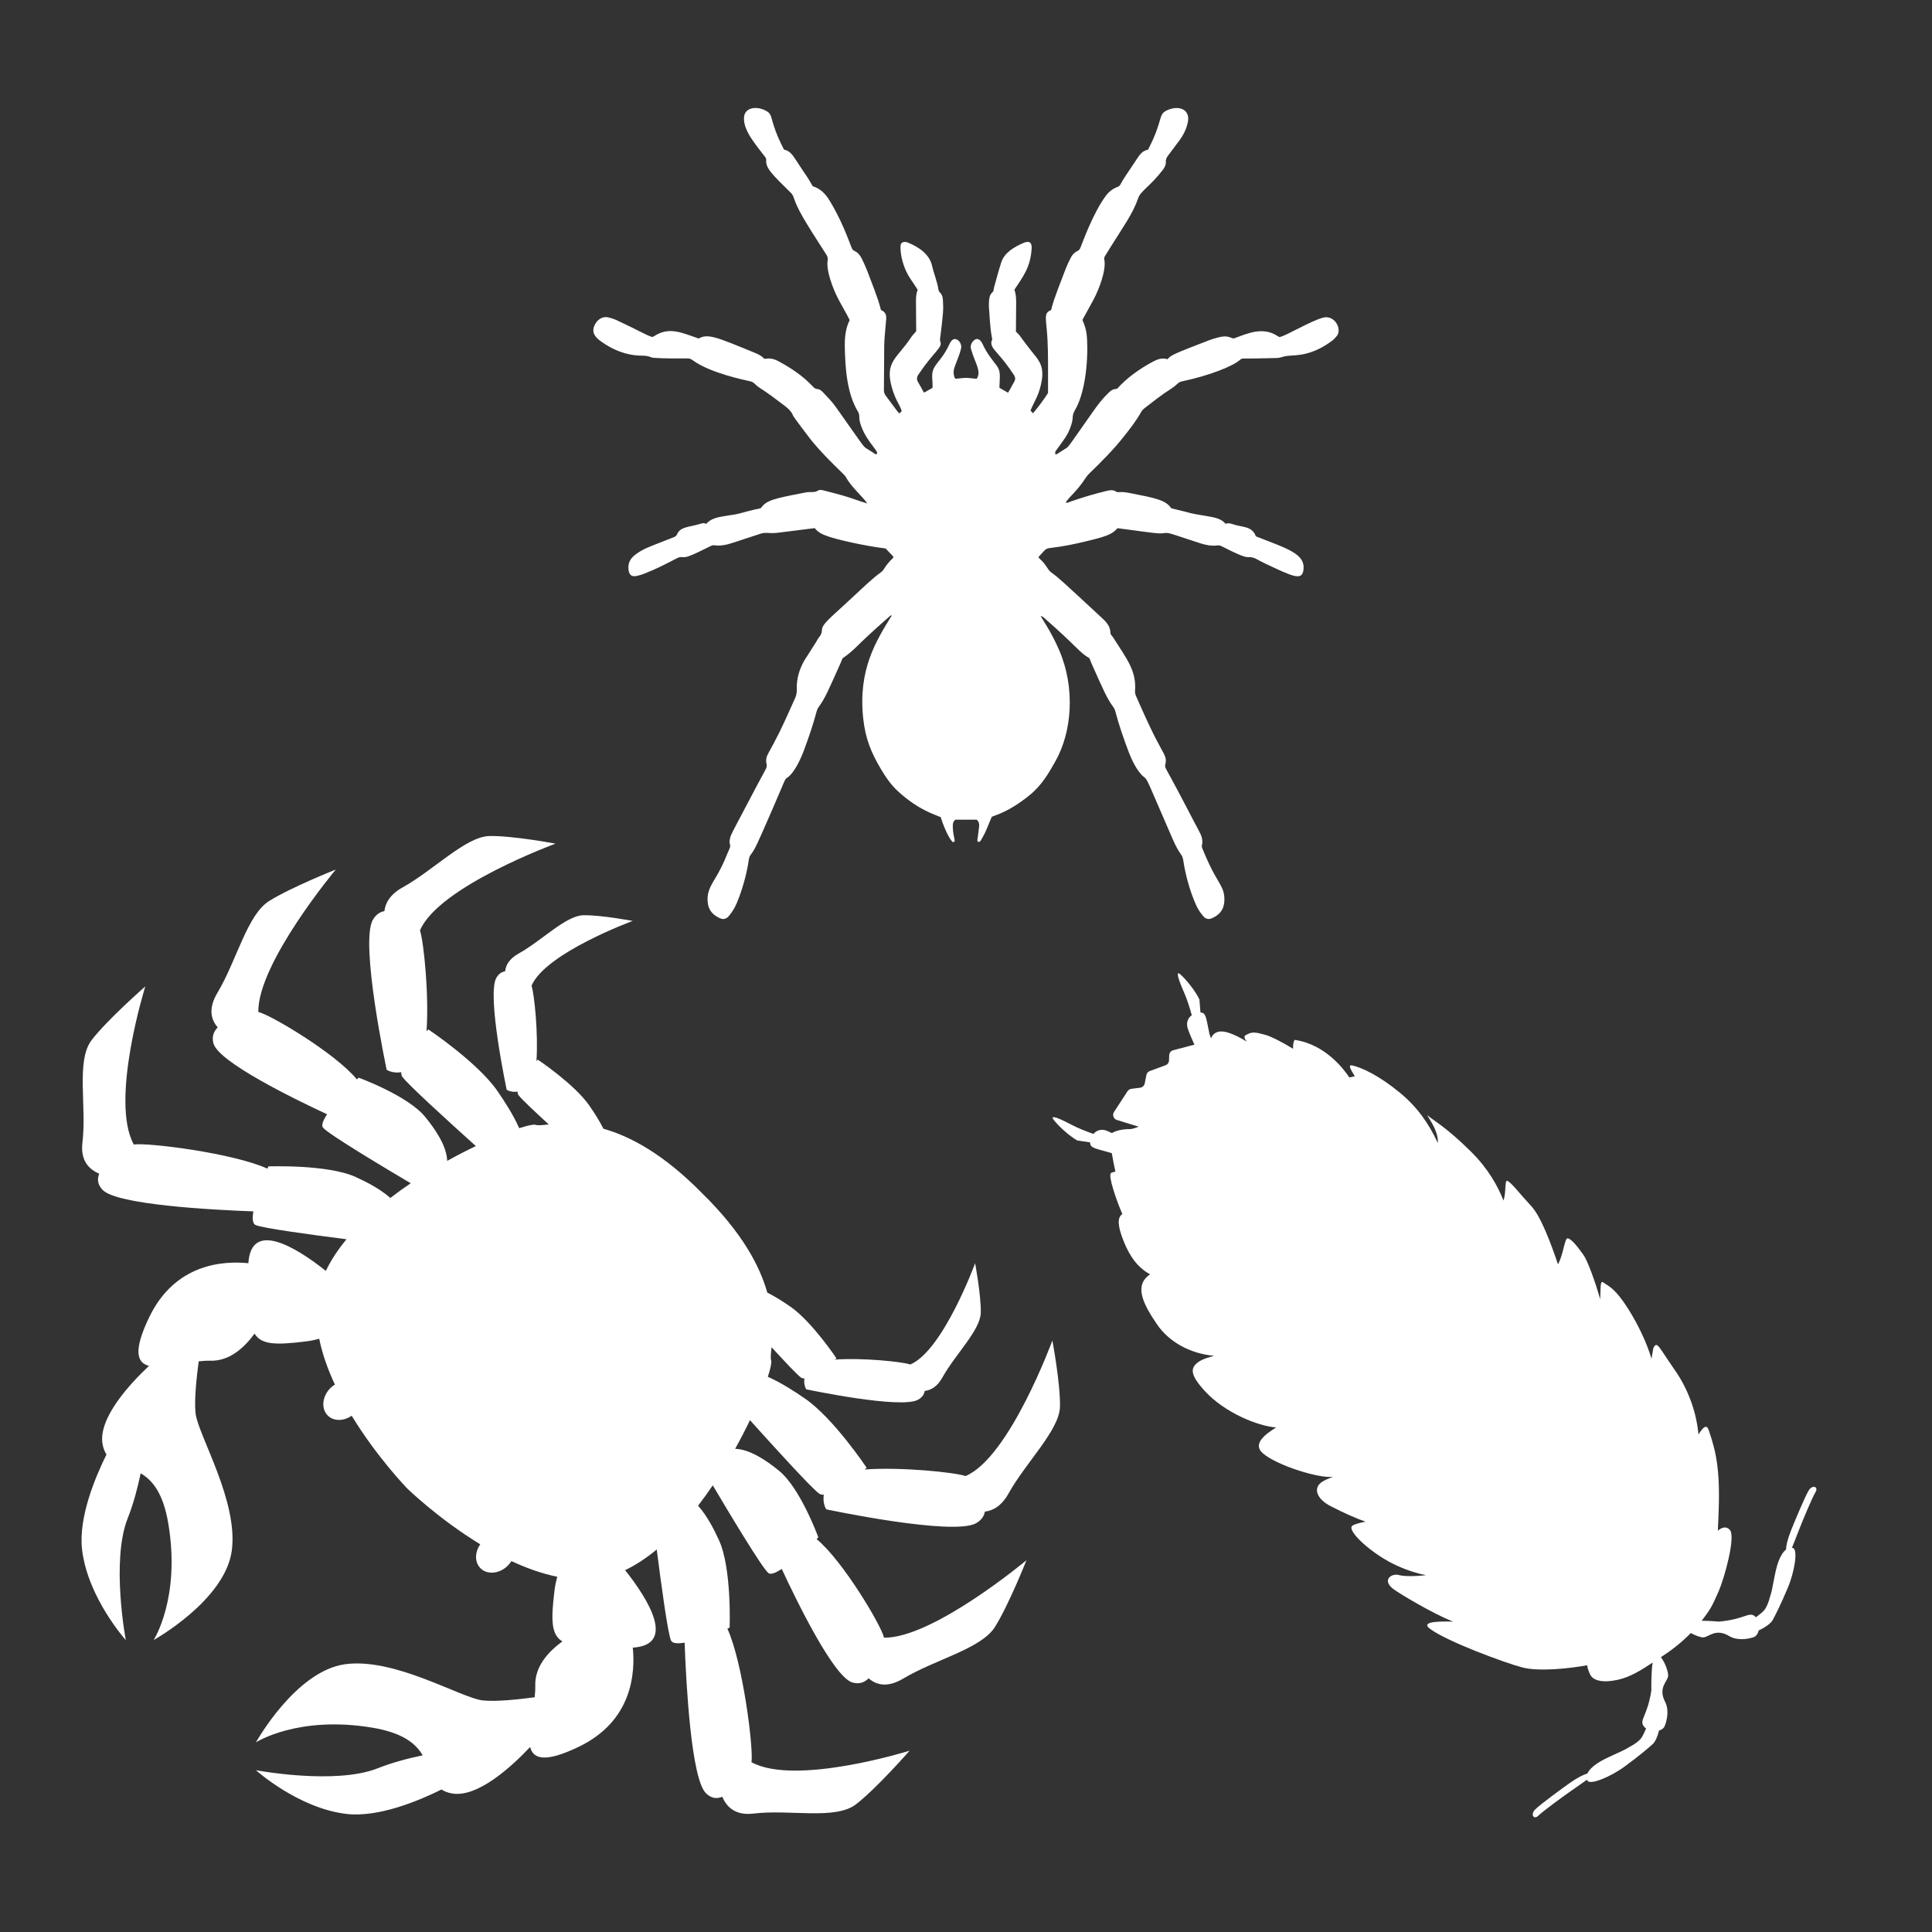
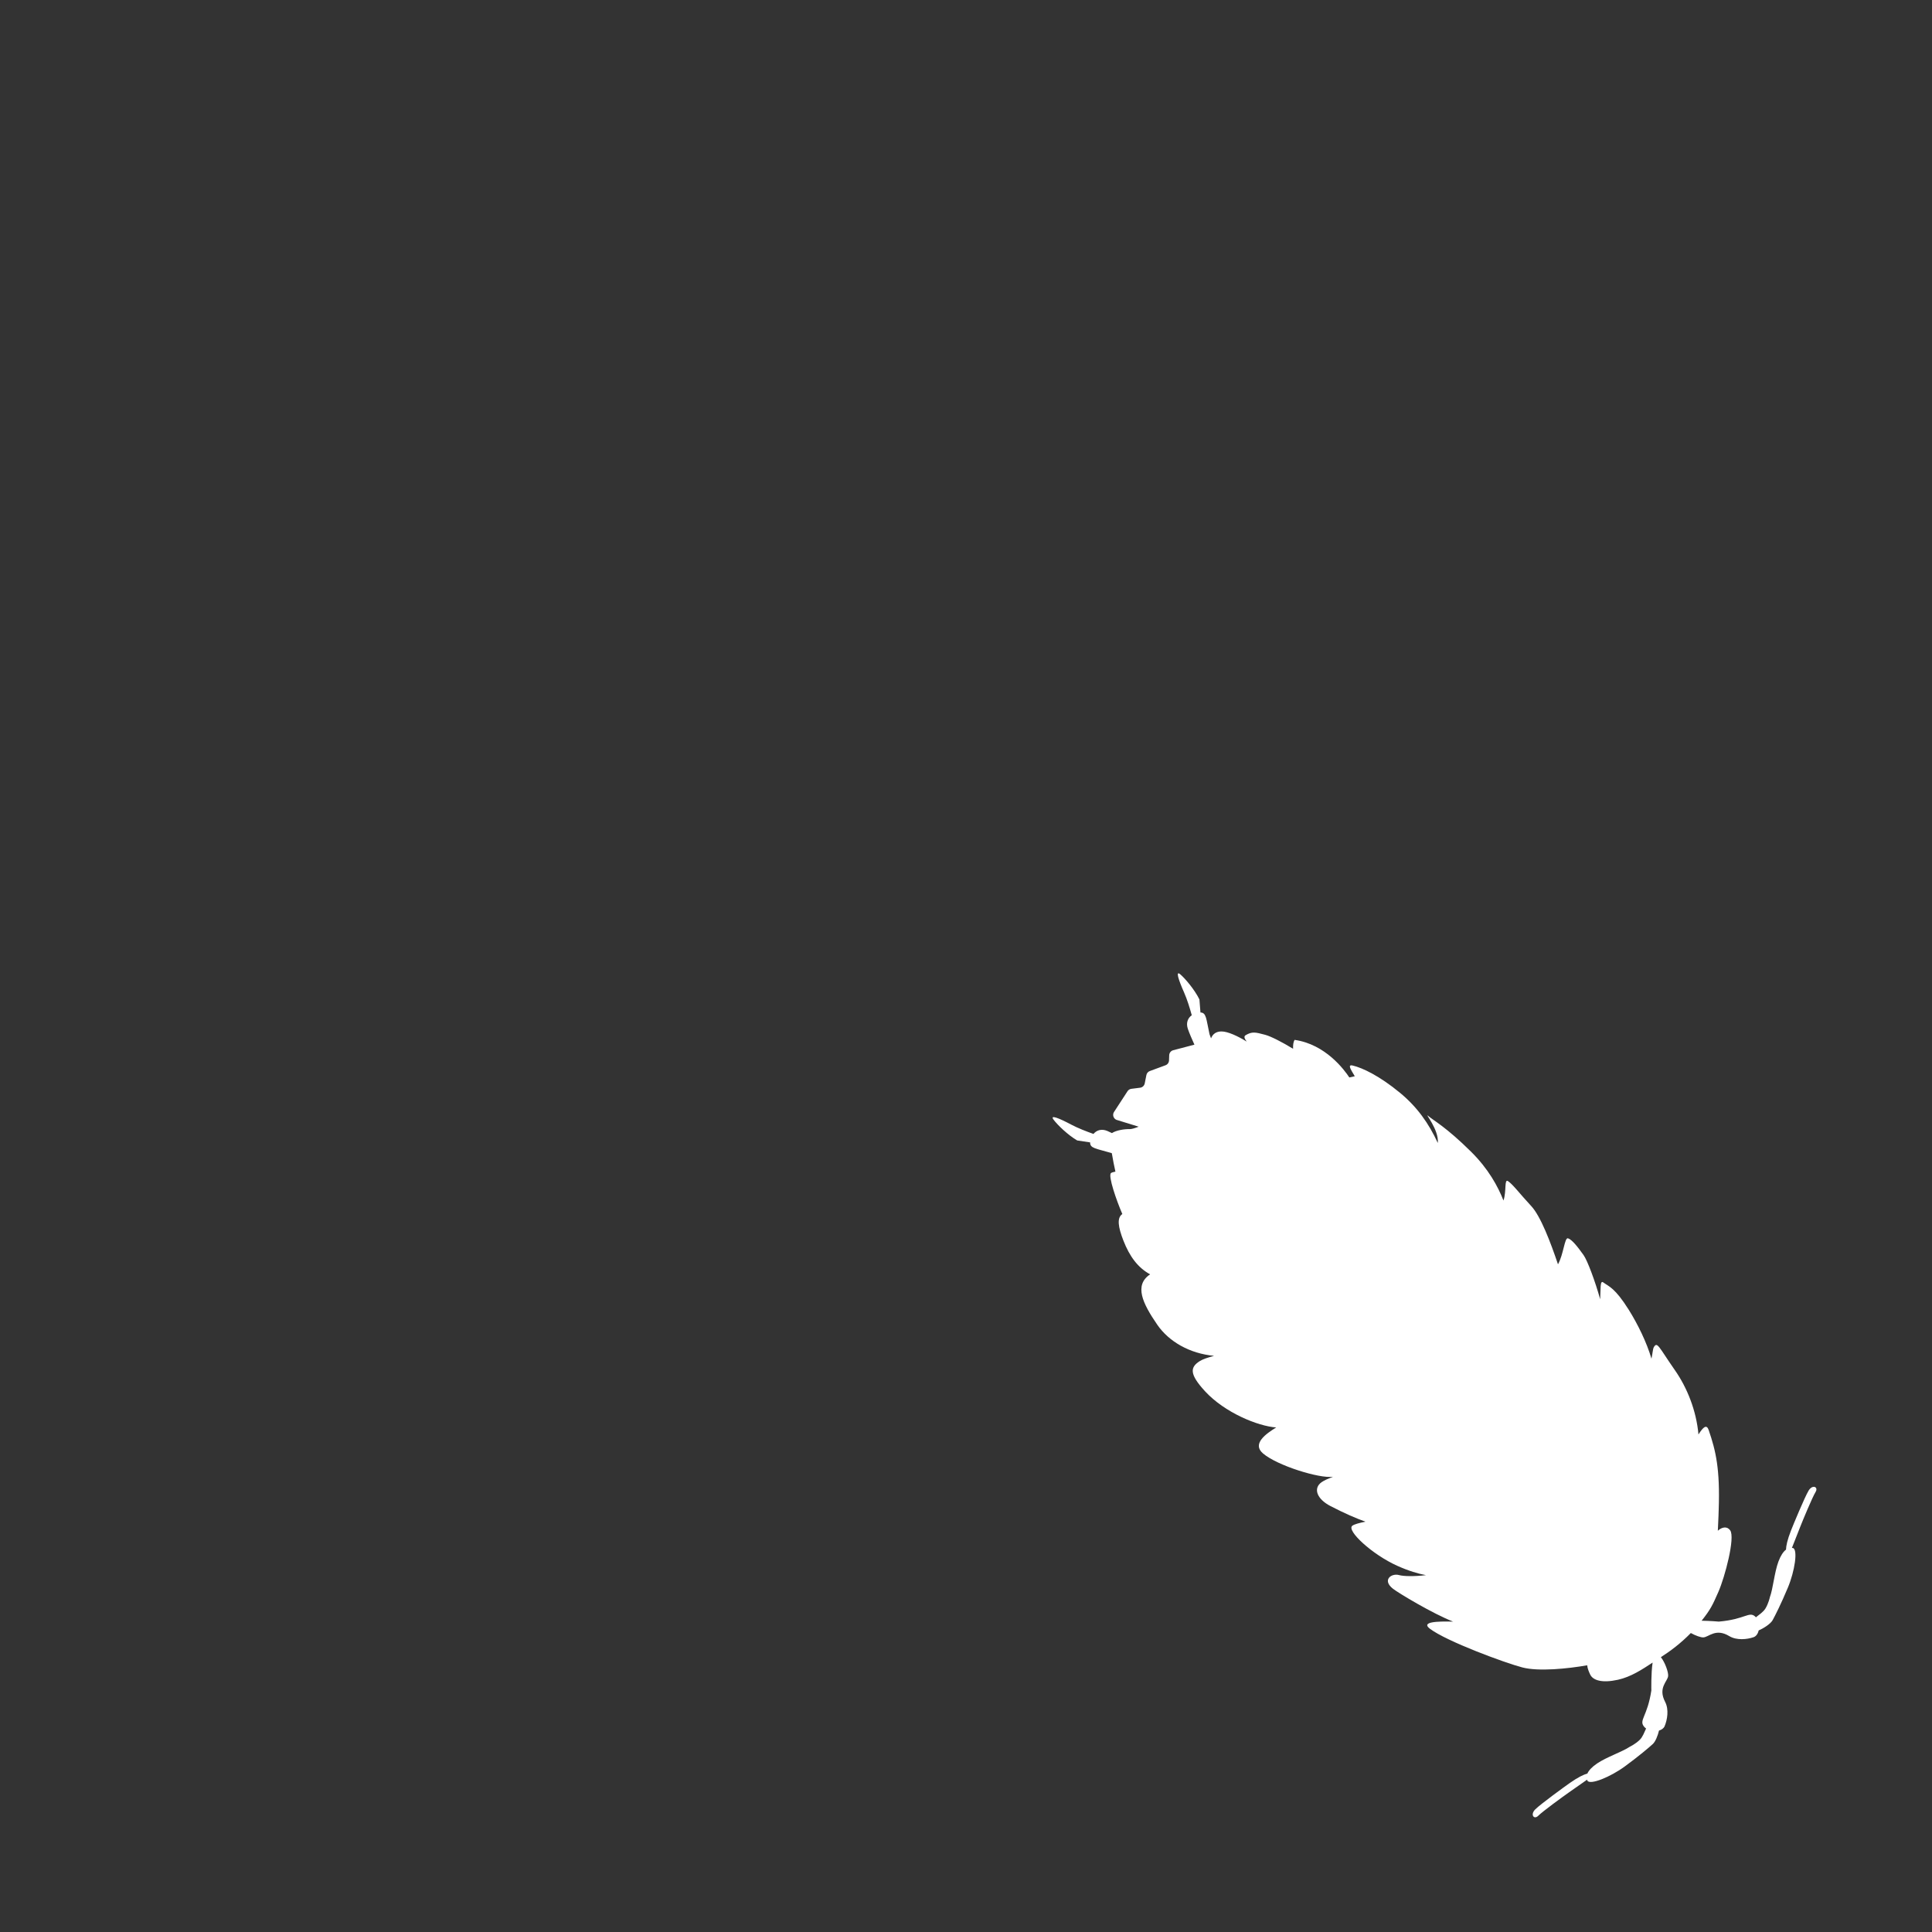
<svg xmlns="http://www.w3.org/2000/svg" version="1.1" id="Ebene_5" x="0px" y="0px" width="140px" height="140px" viewBox="0 0 140 140" enable-background="new 0 0 140 140" xml:space="preserve">
  <rect x="0" y="0" width="140" height="140" fill="#333333" stroke="none" />
-   <rect fill="none" width="140" height="140" />
-   <path fill="#FFFFFF" d="M101.077,82.329" />
-   <path fill="#FFFFFF" d="M64.737,40.373c-0.008-0.021-0.011-0.047-0.026-0.063c-0.176-0.188-0.354-0.375-0.534-0.564  c-1.657-0.208-3.547-0.655-4.195-0.885c-0.355-0.126-0.703-0.27-0.941-0.592c-0.981,0.123-2.596,0.33-2.733,0.343  c-0.661,0.066-0.781-0.075-1.219,0.07c-0.657,0.217-1.316,0.427-1.972,0.646c-0.438,0.146-0.881,0.251-1.347,0.185  c-0.19-0.027-0.254,0.061-1.155,0.487c-0.592,0.28-0.902,0.411-1.196,0.371c-0.151-0.021-0.274,0.033-0.401,0.099  c-1.013,0.521-1.338,0.706-2.387,1.121c-0.173,0.069-0.357,0.118-0.541,0.152c-0.294,0.054-0.477-0.074-0.531-0.372  c-0.069-0.379,0.01-0.728,0.287-1.008c0.367-0.37,0.968-0.65,1.453-0.837c0.514-0.198,1.024-0.407,1.539-0.604  c0.106-0.041,0.177-0.097,0.223-0.203c0.25-0.569,0.859-0.508,1.665-0.755c0.149-0.046,0.292-0.096,0.444,0  c0.336-0.381,0.788-0.469,1.24-0.552c0.739-0.135,0.651-0.044,1.857-0.386c0.258-0.073,0.524-0.121,0.862-0.197  c-0.018,0.027,0.006-0.015,0.035-0.052c0.408-0.532,0.907-0.648,3.201-1.089c0.126-0.024,0.256-0.034,0.385-0.033  c0.176,0.002,0.343,0.01,0.504-0.096c0.133-0.088,0.296-0.055,0.446-0.017c2.308,0.59,1.854,0.553,3.149,0.939  c-0.368-0.531-1.145-1.167-1.555-1.91c-0.055-0.1-0.143-0.184-0.226-0.264c-0.816-0.795-1.629-1.594-2.341-2.484  c-0.082-0.103-1.21-1.588-1.253-1.698c-0.145-0.368-0.443-0.593-0.745-0.82c-0.534-0.402-1.064-0.81-1.63-1.168  c-0.449-0.284-0.4-0.427-0.743-0.508c-0.421-0.099-2.891-0.594-4.166-1.53c-0.111-0.081-0.211-0.127-0.349-0.126  c-0.82,0.008-1.701,0.007-2.393-0.04c-0.479-0.033-0.234-0.151-0.999-0.164c-1.084-0.018-2.035-0.414-2.904-1.033  c-0.445-0.317-0.684-0.658-0.467-1.153c0.187-0.427,0.595-0.691,1.007-0.583c0.203,0.053,0.409,0.113,0.599,0.202  c1.799,0.836,2.097,1.074,2.589,1.22c0.042-0.021,0.098-0.041,0.146-0.073c1.073-0.702,2.04-0.213,3.027,0.115  c0.055,0.018,0.107,0.044,0.172,0.07c0.673-0.377,1.261-0.13,4.114,1.047c0.239,0.099,0.47,0.214,0.635,0.406  c0.038,0.008,0.062,0.02,0.083,0.015c0.339-0.068,0.65,0.008,0.949,0.168c0.926,0.496,1.792,1.072,2.512,1.847  c0.092,0.099,0.183,0.166,0.326,0.175c0.158,0.01,0.283,0.113,0.389,0.223c0.708,0.735,0.778,0.848,1.151,1.374  c1.848,2.602,1.766,2.571,2.066,2.741c0.214,0.121,0.414,0.264,0.613,0.394c0.436-0.087-0.589-0.773-1.052-2.049  c-0.081-0.222-0.139-0.45-0.137-0.687c0.001-0.134-0.029-0.251-0.098-0.366c-0.765-1.265-0.917-2.988-0.95-4.636  c-0.014-0.686,0.038-1.361,0.353-1.995c-0.307-0.605-0.507-0.917-0.839-1.551c-0.355-0.68-0.886-2.028-0.756-2.783  c0.026-0.152-0.013-0.273-0.093-0.397c-1.636-2.542-2.084-3.276-2.381-4.18c-0.042-0.127-0.114-0.228-0.208-0.32  c-1.359-1.338-1.822-1.782-1.771-2.362c0.009-0.103-0.047-0.178-0.104-0.253c-0.735-0.967-1.531-1.872-1.509-2.798  c0.019-0.776,0.94-0.901,1.633-0.499c0.548,0.318,0.147,0.615,1.266,2.79c0.35,0.073,0.57,0.307,0.755,0.591  c1.266,1.936,0.76,1.091,1.33,2.068c0.551,0.157,0.931,0.56,1.232,1.054c0.827,1.358,1.301,2.673,1.59,3.407  c0.04,0.102,0.102,0.18,0.206,0.228c0.247,0.113,0.408,0.315,0.523,0.551c0.143,0.295,0.283,0.594,0.401,0.899  c0.933,2.416,0.866,2.386,0.991,2.828c-0.021-0.022-0.009,0.001,0.01,0.009c0.302,0.114,0.394,0.345,0.369,0.646  c-0.207,2.421-0.118,0.943-0.165,5.135c-0.002,0.161,0.037,0.293,0.133,0.42c1.068,1.417,0.828,1.146,0.997,1.281  c0.054-0.056,0.11-0.112,0.159-0.163c-0.145-0.501-0.431-0.743-0.696-1.652c-0.566-1.945,0.362-2.147,1.374-3.69  c0.095-0.145,0.222-0.269,0.372-0.447c0-2.274-0.078-2.522,0.108-3.004c-0.156-0.242-0.315-0.492-0.522-0.789  c-0.49-0.705-0.76-1.735-0.72-2.389c0.013-0.214,0.144-0.309,0.359-0.284c0.058,0.007,0.118,0.016,0.171,0.038  c0.79,0.329,1.561,0.831,1.756,1.689c0.135,0.595,0.382,1.159,0.469,1.766c0.008,0.052,0.043,0.111,0.083,0.147  c0.16,0.146,0.219,0.338,0.231,0.537c0.047,0.755,0.031,0.876-0.172,2.593c-0.019,0.158-0.071,0.306-0.006,0.473  c0.156,0.402-0.504,0.734-1.588,2.349c-0.136,0.202-0.15,0.376-0.021,0.583c0.142,0.228,0.261,0.47,0.398,0.721  c0.134-0.003,0.226-0.104,0.336-0.159c0.105-0.051,0.204-0.114,0.304-0.17c0-0.539-0.018-0.447-0.029-0.78  c-0.028-0.926,0.593-0.99,1.222-2.325c0.045-0.095,0.092-0.192,0.155-0.275c0.312-0.415,0.814,0.089,0.719,0.519  c-0.038,0.171-0.089,0.339-0.148,0.504c-0.31,0.863-0.469,1.022-0.358,1.513c0.015,0.065,0.057,0.124,0.089,0.189  c0.976-0.09,0.562-0.092,1.549,0c0.359-0.543-0.086-1.045-0.407-2.139c-0.074-0.253,0.014-0.46,0.196-0.636  c0.243-0.235,0.49-0.067,0.64,0.262c0.329,0.724,0.781,1.235,0.999,1.529c0.324,0.438,0.251,0.72,0.215,1.627  c0.185,0.126,0.406,0.231,0.628,0.364c0.242-0.395,0.255-0.475,0.434-0.769c0.111-0.182,0.108-0.34-0.012-0.521  c-0.706-1.062-1.042-1.368-1.401-1.806c-0.198-0.241-0.316-0.499-0.166-0.753c-0.091-0.579-0.119-0.478-0.24-2.357  c-0.01-0.163-0.001-0.329,0.012-0.492c0.018-0.213,0.065-0.419,0.234-0.572c0.065-0.059,0.097-0.129,0.099-0.216  c0-0.023,0.001-0.048,0.007-0.07c0.178-0.631,0.34-1.268,0.542-1.892c0.224-0.691,0.905-1.097,1.593-1.398  c0.433-0.19,0.639-0.05,0.608,0.413c-0.092,1.394-0.645,2.04-1.25,2.973c0.195,0.534,0.111,0.895,0.111,3.033  c0.485,0.492-0.103-0.16,1.108,1.394c0.409,0.526,0.927,0.971,0.782,2.02c-0.163,1.185-0.606,1.696-0.833,2.31  c0.06,0.062,0.115,0.12,0.183,0.192c0.389-0.472,0.753-0.942,1.087-1.465c0-1.802,0.014-2.815-0.042-3.916  c-0.072-1.417-0.308-1.856,0.215-2.072c0.031-0.013,0.057-0.036,0.052-0.032c0.138-0.49,0.042-0.372,1.052-2.979  c0.106-0.273,0.235-0.537,0.367-0.798c0.108-0.213,0.262-0.392,0.485-0.493c0.105-0.048,0.168-0.124,0.21-0.224  c0.177-0.426,0.914-2.502,1.831-3.753c0.219-0.299,0.497-0.533,0.85-0.66c0.121-0.043,0.192-0.112,0.248-0.226  c0.143-0.294,0.409-0.667,1.146-1.773c0.196-0.294,0.39-0.627,0.832-0.708c1.139-2.193,0.697-2.525,1.357-2.844  c0.753-0.364,1.541-0.152,1.554,0.575c0.006,0.324-0.166,0.95-0.603,1.552c-0.878,1.209-1.04,1.27-1.018,1.606  c0.015,0.218-0.097,0.413-0.225,0.581c-0.91,1.189-1.591,1.51-1.771,2.027c-0.429,1.236-1.093,2.06-2.41,4.206  c-0.043,0.071-0.075,0.142-0.056,0.232c0.17,0.783-0.395,2.211-0.77,2.916c-0.273,0.514-0.434,0.781-0.813,1.485  c0.144,0.327,0.257,0.659,0.302,1.01c0.131,1.027,0.075,3.975-0.842,5.528c-0.103,0.175-0.165,0.351-0.168,0.561  c-0.003,0.183-0.056,0.37-0.112,0.548c-0.217,0.687-0.571,1.1-1.101,1.831c-0.062,0.086-0.06,0.088-0.03,0.279  c0.054-0.022,0.108-0.035,0.153-0.063c0.208-0.131,0.41-0.273,0.622-0.398c0.187-0.11,0.19-0.165,1.972-2.691  c0.328-0.465,0.651-0.894,1.075-1.301c0.247-0.237,0.306-0.265,0.655-0.323c0.682-0.779,1.635-1.444,2.527-1.926  c0.347-0.188,0.702-0.338,1.107-0.208c0.294-0.316,0.472-0.389,3.039-1.381c0.218-0.084,0.445-0.148,0.672-0.203  c0.451-0.108,0.639-0.088,1.074,0.087c1.038-0.37,2.121-0.893,3.212-0.173c0.086,0.057,0.109,0.056,0.143,0.065  c0.556-0.136,2.146-1.124,3.123-1.402c0.848-0.242,1.427,0.837,1.002,1.338c-0.105,0.124-0.22,0.246-0.35,0.343  c-1.435,1.071-2.547,1.031-3.102,1.075c-0.558,0.045-0.496,0.152-0.929,0.165c-0.229,0.007-2.129,0.05-2.358,0.037  c-0.098-0.005-0.182,0.017-0.257,0.088c-0.476,0.447-2.218,1.15-4.189,1.561c-0.357,0.074-0.299,0.215-0.865,0.575  c-0.655,0.417-1.261,0.899-1.873,1.374c-0.09,0.07-0.179,0.157-0.234,0.255c-0.358,0.651-0.817,1.232-1.275,1.812  c-0.751,0.951-1.606,1.806-2.476,2.647c-0.11,0.107-0.205,0.219-0.289,0.349c-0.598,0.922-1.086,1.262-1.442,1.764  c0.131,0.066,0.221-0.014,0.316-0.047c0.887-0.307,1.784-0.58,2.698-0.795c0.225-0.053,0.436-0.075,0.643,0.063  c0.052,0.035,0.134,0.043,0.2,0.037c0.285-0.026,0.563,0.021,0.839,0.075c1.726,0.341,2.551,0.478,2.96,1.095  c1.869,0.442,1.029,0.31,2.644,0.576c0.567,0.094,0.989,0.195,1.283,0.543c0.169-0.055,0.334-0.036,0.505,0.026  c0.677,0.246,1.423,0.111,1.695,0.885c2.271,0.902,3.637,1.256,3.442,2.479c-0.124,0.772-0.841,0.397-2.775-0.51  c-0.56-0.262-0.793-0.49-1.194-0.459c-0.302,0.023-0.898-0.257-1.942-0.785c-0.097-0.049-0.192-0.083-0.303-0.067  c-0.441,0.063-0.865-0.026-1.281-0.161c-2.183-0.71-2.235-0.78-2.59-0.729c-0.417,0.061-0.643,0.005-3.285-0.345  c-0.034-0.005-0.07,0-0.113,0c-0.364,0.447-0.887,0.611-2.335,0.956c-3.369,0.804-2.42,0.09-3.384,1.133  c0.041,0.049,0.066,0.088,0.099,0.117c0.242,0.21,0.431,0.465,0.6,0.733c0.065,0.104,0.14,0.186,0.235,0.255  c0.568,0.411,0.822,0.661,3.614,3.244c0.335,0.31,0.662,0.62,0.67,1.11c0.003,0.177,0.104,0.206,0.2,0.358  c0.983,1.551,1.696,2.411,1.587,3.856c-0.01,0.135,0.014,0.256,0.066,0.375c1.367,3.132,1.658,3.484,2.034,4.213  c0.123,0.238,0.171,0.489,0.095,0.75c-0.037,0.126-0.007,0.226,0.052,0.333c1.127,2.045,1.996,3.786,2.392,4.506  c0.179,0.326,0.302,0.66,0.204,1.043c-0.018,0.07,0.011,0.161,0.041,0.233c0.748,1.825,1.071,2.14,1.397,2.8  c0.177,0.358,0.222,0.738,0.178,1.131c-0.063,0.566-0.415,0.904-0.906,1.115c-0.224,0.097-0.438,0.04-0.605-0.151  c-0.226-0.258-0.405-0.546-0.545-0.858c-0.35-0.781-0.736-2.012-0.905-3.172c-0.077-0.531-0.231-0.319-0.787-1.597  c-1.886-4.337-1.784-4.248-2.078-4.478c-0.461-0.36-0.87-1.212-1.087-1.784c-0.37-0.977-0.715-1.961-0.978-2.973  c-0.026-0.099-0.07-0.2-0.131-0.282c-0.463-0.618-0.746-1.28-1.618-3.237c-0.042-0.096-0.073-0.196-0.115-0.31  c-0.801-0.473-0.829-0.783-3.349-2.982c-0.048-0.042-0.103-0.074-0.192-0.078c0.294,0.501,0.825,1.269,1.348,2.489  c1.169,2.726,0.933,5.923-0.316,8.093c-0.425,0.738-0.917,1.66-1.883,2.433c-1.481,1.186-2.352,1.374-2.695,1.529  c-0.588,1.408-0.428,1.056-0.766,1.67c-0.022,0.041-0.047,0.086-0.083,0.112c-0.033,0.024-0.089,0.044-0.125,0.033  c-0.033-0.011-0.071-0.064-0.073-0.1c0,0,0.106-0.751,0.135-1.043c0.016-0.168-0.025-0.327-0.18-0.464c-0.508,0-1.035,0-1.546,0  c-0.164,0.126-0.184,0.286-0.185,0.455c-0.002,0.295,0.042,0.584,0.107,0.872c0.015,0.067,0.027,0.137,0.028,0.206  c0.001,0.068-0.113,0.119-0.161,0.071c-0.307-0.305-0.7-1.288-0.851-1.786c-0.466-0.214-1.569-0.495-3.065-1.848  c-0.518-0.469-0.913-1.039-1.266-1.637c-0.684-1.158-1.119-2.154-1.282-3.654c-0.386-3.549,0.926-5.623,2.067-7.474  c-0.095-0.028-0.133,0.04-0.176,0.077c-2.547,2.226-2.397,2.34-3.388,3.023c-0.052,0.125-0.104,0.254-0.161,0.381  c-0.858,1.92-1.116,2.543-1.587,3.173c-0.061,0.081-0.102,0.184-0.128,0.283c-0.252,0.954-0.573,1.885-0.916,2.81  c-0.221,0.597-0.696,1.672-1.235,2.014c-0.174,0.111-0.135,0.16-1.004,2.156c-1.181,2.714-1.307,3.005-1.632,3.426  c-0.092,0.119-0.116,0.252-0.137,0.392c-0.138,0.92-0.377,1.813-0.701,2.685c-0.225,0.606-0.405,0.964-0.76,1.378  c-0.166,0.193-0.383,0.244-0.605,0.147c-0.476-0.208-0.822-0.532-0.897-1.083c-0.092-0.677,0.112-1.119,0.478-1.722  c0.719-1.187,0.884-1.821,1.036-2.115c0.242-0.466-0.02-0.384,0.087-0.846c0.074-0.319,0.057-0.252,1.299-2.609  c0.3-0.569,0.958-1.823,1.273-2.391c0.076-0.138,0.123-0.261,0.081-0.429c-0.062-0.245-0.021-0.49,0.102-0.716  c0.712-1.32,0.785-1.388,1.982-4.082c0.088-0.197,0.115-0.393,0.107-0.612c-0.026-0.758,0.189-1.459,0.566-2.113  c0,0,0.252-0.379,0.852-1.335c0.062-0.099,0.108-0.212,0.184-0.299c0.383-0.446,0.051-0.565,0.433-1.009  c0.437-0.51,0.59-0.579,2.273-2.153c0.583-0.545,1.157-1.099,1.802-1.574c0.065-0.048,0.129-0.106,0.17-0.174  c0.192-0.312,0.416-0.596,0.688-0.842C64.724,40.421,64.728,40.394,64.737,40.373z" />
-   <path fill="#FFFFFF" d="M9.697,82.936c-1.755-3.175,0.832-11.457,0.832-11.457s-2.731,2.388-3.885,3.885  c-1.153,1.497-0.35,4.81-0.67,7.418c-0.167,1.356,0.52,1.979,1.218,2.268c-0.159,0.386-0.132,0.789,0.251,1.181  c1.055,1.075,7.896,1.44,10.917,1.55c-0.083,0.498-0.065,0.885,0.156,0.987c0.483,0.224,3.986,0.701,6.594,1.033  c-0.608,0.732-1.118,1.498-1.497,2.291c-2.116-1.673-5.412-3.733-5.615-0.555c-1.866-0.188-5.32,0.05-7.178,3.899  c-1.18,2.446-0.905,3.315-0.022,3.54c-1.37,1.289-3.713,3.806-3.363,5.688c0.057,0.306,0.156,0.541,0.283,0.732  c-0.85,1.717-2.043,4.608-1.769,6.904c0.418,3.492,3.167,6.547,3.167,6.547s-1.083-5.736,0.137-8.822  c0.42-1.062,0.722-2.212,0.941-3.265c0.834,0.493,1.626,1.404,2.001,3.634c0.91,5.41-1.062,8.45-1.062,8.45s5.172-2.869,5.663-6.472  c0.491-3.605-2.459-8.403-2.625-9.97c-0.103-0.967,0.077-2.625,0.229-3.754c0.293-0.033,0.576-0.053,0.834-0.045  c1.384,0.042,2.449-0.924,3.214-1.963c0.497,0.813,1.529,0.833,3.701,0.567c0.371-0.045,0.689-0.116,0.983-0.198  c0.227,1.124,0.633,2.246,1.135,3.321c-0.111,0.071-0.22,0.15-0.32,0.25c-0.604,0.604-0.693,1.497-0.197,1.993  c0.429,0.429,1.155,0.419,1.734,0.016c1.853,3.042,4.036,5.281,4.036,5.281s2.24,2.183,5.281,4.036  c-0.402,0.58-0.413,1.305,0.016,1.734c0.496,0.496,1.388,0.407,1.992-0.198c0.099-0.099,0.179-0.208,0.25-0.32  c1.076,0.502,2.198,0.908,3.323,1.136c-0.082,0.294-0.153,0.612-0.199,0.983c-0.265,2.173-0.246,3.205,0.568,3.702  c-1.039,0.764-2.005,1.829-1.963,3.213c0.008,0.258-0.011,0.541-0.044,0.834c-1.129,0.153-2.787,0.332-3.755,0.229  c-1.568-0.166-6.366-3.116-9.97-2.625s-6.472,5.664-6.472,5.664s3.04-1.971,8.45-1.062c2.23,0.375,3.14,1.167,3.634,2.002  c-1.053,0.218-2.203,0.52-3.265,0.94c-3.086,1.221-8.822,0.137-8.822,0.137s3.054,2.749,6.547,3.167  c2.296,0.275,5.188-0.918,6.904-1.769c0.192,0.127,0.427,0.226,0.733,0.283c1.882,0.35,4.398-1.993,5.687-3.363  c0.225,0.883,1.094,1.158,3.54-0.022c3.849-1.858,4.088-5.311,3.899-7.177c3.179-0.202,1.119-3.498-0.555-5.615  c0.792-0.379,1.559-0.89,2.291-1.497c0.332,2.608,0.809,6.111,1.033,6.594c0.102,0.22,0.49,0.238,0.987,0.156  c0.111,3.022,0.475,9.863,1.55,10.917c0.392,0.383,0.795,0.41,1.181,0.251c0.289,0.698,0.912,1.385,2.268,1.218  c2.608-0.32,5.922,0.482,7.418-0.67c1.497-1.154,3.885-3.885,3.885-3.885s-8.282,2.587-11.457,0.832  c0.156-0.981-0.618-7.212-1.746-9.679c0.103-0.044,0.163-0.07,0.163-0.07s0.163-4.28-0.766-6.325  c-0.377-0.83-0.895-1.817-1.521-2.511c0.371-0.482,0.727-0.977,1.065-1.479c1.038,1.756,3.559,5.978,4.032,6.358  c0.169,0.136,0.534-0.016,0.967-0.297c1.122,2.414,3.768,7.83,5.12,8.228c0.492,0.145,0.875-0.007,1.178-0.303  c0.502,0.445,1.31,0.736,2.509,0.017c2.307-1.383,5.645-2.154,6.64-3.736c0.996-1.583,2.284-4.836,2.284-4.836  s-6.789,5.67-10.322,5.61c-0.172-0.845-3.003-5.611-4.885-7.142c0.08-0.079,0.127-0.126,0.127-0.126s-1.294-3.558-2.844-4.824  c-0.871-0.712-2.096-1.563-3.185-1.593c0.399-0.719,0.759-1.418,1.074-2.077c1.866,2.075,4.515,4.982,5.025,5.33  c0.088,0.06,0.2,0.079,0.326,0.074c-0.103,0.646,0.177,1.058,0.177,1.058s9.245,1.965,10.875,0.996  c0.389-0.231,0.568-0.521,0.62-0.831c0.569-0.066,1.202-0.39,1.717-1.317c1.25-2.249,3.694-4.594,3.725-6.294  c0.031-1.699-0.551-4.789-0.551-4.789s-3.105,8.471-6.286,9.822c-0.862-0.279-4.697-0.663-7.315-0.475  c0.088-0.078,0.142-0.127,0.142-0.127s-2.38-3.567-4.46-5.007c-0.785-0.543-1.765-1.168-2.699-1.583  c0.202-0.622,0.289-1.048,0.241-1.185c-0.059-0.171-0.018-0.498,0.03-0.955c0.986,1.075,1.893,2.035,2.138,2.202  c0.066,0.044,0.15,0.059,0.242,0.056c-0.076,0.482,0.133,0.79,0.133,0.79s6.904,1.468,8.121,0.744  c0.293-0.175,0.425-0.393,0.461-0.627c0.426-0.049,0.899-0.281,1.284-0.976c0.933-1.679,2.758-3.43,2.78-4.699  c0.023-1.27-0.411-3.577-0.411-3.577s-2.318,6.326-4.695,7.335c-0.643-0.209-3.507-0.495-5.461-0.354  c0.066-0.059,0.106-0.095,0.106-0.095s-1.778-2.663-3.332-3.738c-0.491-0.341-1.085-0.724-1.676-1.021  c-0.548-1.935-1.826-4.358-4.7-7.175c-2.816-2.875-5.24-4.152-7.175-4.7c-0.297-0.591-0.68-1.185-1.021-1.676  c-1.075-1.554-3.739-3.332-3.739-3.332s-0.037,0.04-0.095,0.106c0.139-1.955-0.146-4.819-0.355-5.462  c1.01-2.376,7.335-4.695,7.335-4.695s-2.307-0.434-3.576-0.411c-1.269,0.022-3.021,1.848-4.7,2.78  c-0.694,0.386-0.928,0.858-0.975,1.285c-0.234,0.036-0.453,0.167-0.628,0.46c-0.724,1.217,0.744,8.121,0.744,8.121  s0.307,0.209,0.79,0.133c-0.003,0.093,0.011,0.177,0.056,0.242c0.167,0.245,1.127,1.153,2.202,2.138  c-0.457,0.048-0.784,0.088-0.955,0.03c-0.137-0.048-0.562,0.039-1.185,0.241c-0.414-0.934-1.04-1.915-1.583-2.699  c-1.44-2.081-5.008-4.461-5.008-4.461s-0.048,0.053-0.126,0.141c0.188-2.618-0.195-6.452-0.474-7.313  c1.351-3.182,9.821-6.287,9.821-6.287s-3.089-0.581-4.789-0.551c-1.7,0.031-4.045,2.476-6.294,3.725  c-0.927,0.515-1.25,1.149-1.317,1.718c-0.31,0.051-0.599,0.231-0.831,0.62c-0.969,1.63,0.996,10.875,0.996,10.875  s0.412,0.28,1.058,0.177c-0.004,0.126,0.015,0.239,0.074,0.326c0.348,0.51,3.256,3.16,5.331,5.026  c-0.66,0.315-1.36,0.674-2.078,1.073c-0.03-1.09-0.881-2.314-1.593-3.186c-1.266-1.55-4.824-2.844-4.824-2.844  s-0.046,0.046-0.126,0.127c-1.531-1.882-6.297-4.713-7.141-4.885c-0.06-3.532,5.61-10.322,5.61-10.322s-3.253,1.289-4.835,2.284  c-1.584,0.995-2.354,4.334-3.737,6.64c-0.719,1.199-0.427,2.007,0.019,2.511c-0.296,0.303-0.448,0.685-0.304,1.177  c0.397,1.351,5.813,3.998,8.228,5.12c-0.281,0.433-0.433,0.798-0.297,0.967c0.38,0.473,4.601,2.994,6.358,4.032  c-0.501,0.339-0.996,0.694-1.478,1.066c-0.695-0.625-1.682-1.144-2.512-1.521c-2.045-0.928-6.325-0.766-6.325-0.766  s-0.026,0.059-0.07,0.163C16.909,83.555,10.679,82.78,9.697,82.936z" />
  <path fill="#FFFFFF" d="M131.058,108.016c-0.284,0.471-1.129,2.514-1.277,2.895c-0.264,0.675-0.352,1.105-0.36,1.38  c-0.197,0.153-0.386,0.428-0.547,0.86c-0.295,0.792-0.389,1.964-0.625,2.597c0,0-0.096,0.451-0.323,0.817  c-0.154,0.248-0.434,0.428-0.689,0.633c-0.015-0.017-0.026-0.038-0.043-0.053c-0.449-0.408-0.728,0.199-2.641,0.362  c0,0-0.612-0.054-1.247-0.063c0.67-0.845,0.797-1.144,1.217-2.095c0.464-1.052,1.234-3.938,0.851-4.459  c-0.225-0.307-0.591-0.242-0.893,0.032c0.046-0.831,0.062-1.495,0.062-1.495c0.105-2.989-0.206-4.283-0.723-5.797  c-0.148-0.436-0.388-0.242-0.742,0.317c-0.156-1.742-0.828-3.398-1.701-4.649c-1.193-1.71-1.281-2.125-1.545-1.657  c-0.054,0.095-0.072,0.392-0.16,0.815c-0.338-1.164-0.993-2.504-1.643-3.541c-1.009-1.607-1.441-1.686-1.854-1.989  c-0.241-0.177-0.175,0.501-0.221,1.221c-0.361-1.298-0.92-2.803-1.202-3.199c-0.441-0.621-0.851-1.134-1.133-1.216  c-0.242-0.07-0.317,1.168-0.721,1.885c-0.537-1.593-1.254-3.487-1.94-4.223c-0.824-0.884-1.334-1.579-1.683-1.805  c-0.282-0.183-0.096,0.723-0.327,1.405c-0.406-1.034-1.096-2.294-2.342-3.53c-1.825-1.81-2.735-2.269-3.115-2.603  c-0.317-0.279,0.793,0.978,0.699,1.966c-0.653-1.424-1.504-2.619-2.743-3.641c-1.489-1.228-2.716-1.806-3.422-1.973  c-0.4-0.094-0.147,0.277,0.148,0.776c-0.124,0.022-0.255,0.052-0.394,0.088c-0.366-0.557-1.733-2.408-3.965-2.723  c-0.103,0.159-0.119,0.39-0.111,0.646c-0.767-0.472-1.608-0.903-2.022-1.014c-0.733-0.196-0.949-0.244-1.416,0.027  c-0.155,0.091-0.077,0.263,0.077,0.465c-0.655-0.405-1.366-0.729-1.814-0.735c-0.393-0.006-0.651,0.182-0.772,0.502l-0.11-0.303  c-0.246-1.119-0.223-1.562-0.656-1.574l-0.075-0.946c-0.349-0.707-1.016-1.497-1.379-1.812c-0.363-0.315-0.156,0.353,0.265,1.302  c0.222,0.499,0.42,1.148,0.56,1.655c-0.302,0.214-0.424,0.572-0.286,0.982c0.104,0.31,0.309,0.78,0.478,1.151l-1.537,0.403  c-0.167,0.044-0.285,0.192-0.291,0.364l-0.013,0.373c-0.005,0.158-0.106,0.298-0.255,0.353l-1.137,0.419  c-0.128,0.047-0.221,0.157-0.248,0.291l-0.12,0.605c-0.033,0.165-0.167,0.291-0.334,0.312l-0.635,0.08  c-0.123,0.015-0.231,0.088-0.292,0.196l-0.976,1.5c-0.114,0.202-0.028,0.457,0.184,0.55l1.615,0.499  c-0.273,0.106-0.517,0.181-0.658,0.176c-0.363-0.013-0.978,0.083-1.279,0.287c-0.123-0.06-0.241-0.115-0.339-0.156  c-0.399-0.166-0.765-0.069-1,0.217c-0.496-0.175-1.129-0.418-1.611-0.675c-0.917-0.487-1.569-0.74-1.28-0.356  c0.29,0.384,1.03,1.105,1.711,1.503l0.938,0.141c-0.018,0.433,0.425,0.441,1.524,0.765l0.048,0.021  c0.078,0.458,0.171,0.953,0.26,1.331c-0.154,0.033-0.28,0.067-0.324,0.108c-0.219,0.205,0.407,2.006,0.825,2.966  c-0.411,0.276-0.298,0.957,0.073,1.912c0.458,1.18,1.064,1.979,1.94,2.458c-1.175,0.785-0.549,2.098,0.518,3.65  c0.842,1.224,2.347,2.092,4.116,2.255c-0.431,0.119-0.808,0.237-1.038,0.383c-0.692,0.439-0.776,0.926,0.386,2.187  c1.425,1.544,3.82,2.527,5.153,2.62c-0.716,0.446-1.78,1.175-0.957,1.881c1.031,0.884,4.105,1.836,5.072,1.691h0.001  c-0.34,0.135-0.635,0.259-0.827,0.395c-0.621,0.441-0.354,1.214,0.652,1.733c1.024,0.529,1.844,0.884,2.53,1.128  c-0.446,0.089-0.813,0.185-0.956,0.296c-0.439,0.341,1.432,2.084,3.271,2.906c0.831,0.371,1.498,0.567,2.067,0.672  c-0.833,0.103-1.632,0.085-1.936-0.002c-0.564-0.162-1.259,0.348-0.462,0.981c0.388,0.308,2.891,1.814,4.368,2.389  c-1.162-0.03-2.351,0.01-1.685,0.514c1.211,0.918,5.433,2.474,6.702,2.806c1.175,0.307,3.28,0.093,4.697-0.156  c0.024,0.252,0.13,0.48,0.211,0.658c0.198,0.435,0.859,0.645,2.017,0.391c0.937-0.205,1.775-0.758,2.512-1.245  c-0.118,0.778-0.091,2.022-0.091,2.022c-0.289,1.898-0.913,2.137-0.535,2.612c0.044,0.055,0.097,0.102,0.154,0.144  c-0.137,0.294-0.247,0.604-0.45,0.809c-0.303,0.306-0.719,0.505-0.719,0.505c-0.56,0.377-1.678,0.744-2.378,1.216  c-0.382,0.258-0.605,0.505-0.708,0.733c-0.266,0.073-0.663,0.259-1.258,0.673c-0.335,0.233-2.124,1.533-2.515,1.919  c-0.392,0.386-0.09,0.773,0.213,0.467s1.778-1.381,2.208-1.682l1.334-0.935c0.01,0.024,0.006,0.051,0.02,0.074  c0.203,0.332,1.671-0.271,2.707-1.03s1.74-1.359,2.034-1.627c0.188-0.171,0.363-0.611,0.448-0.975  c0.187-0.055,0.341-0.159,0.407-0.316c0.192-0.457,0.326-1.205,0.036-1.762c-0.53-1.02,0.17-1.473,0.218-1.864  c0.034-0.278-0.23-1.008-0.526-1.375c0.662-0.422,1.445-1.005,2.17-1.75c0.338,0.188,0.723,0.327,0.911,0.317  c0.393-0.022,0.891-0.69,1.874-0.094c0.537,0.325,1.292,0.241,1.761,0.08c0.192-0.066,0.318-0.261,0.375-0.495  c0.359-0.148,0.863-0.479,1.006-0.738c0.191-0.348,0.61-1.173,1.106-2.359c0.496-1.185,0.738-2.753,0.368-2.873  c-0.025-0.008-0.051,0.002-0.076-0.002l0.597-1.516c0.191-0.488,0.892-2.174,1.118-2.54S131.342,107.545,131.058,108.016z" />
</svg>